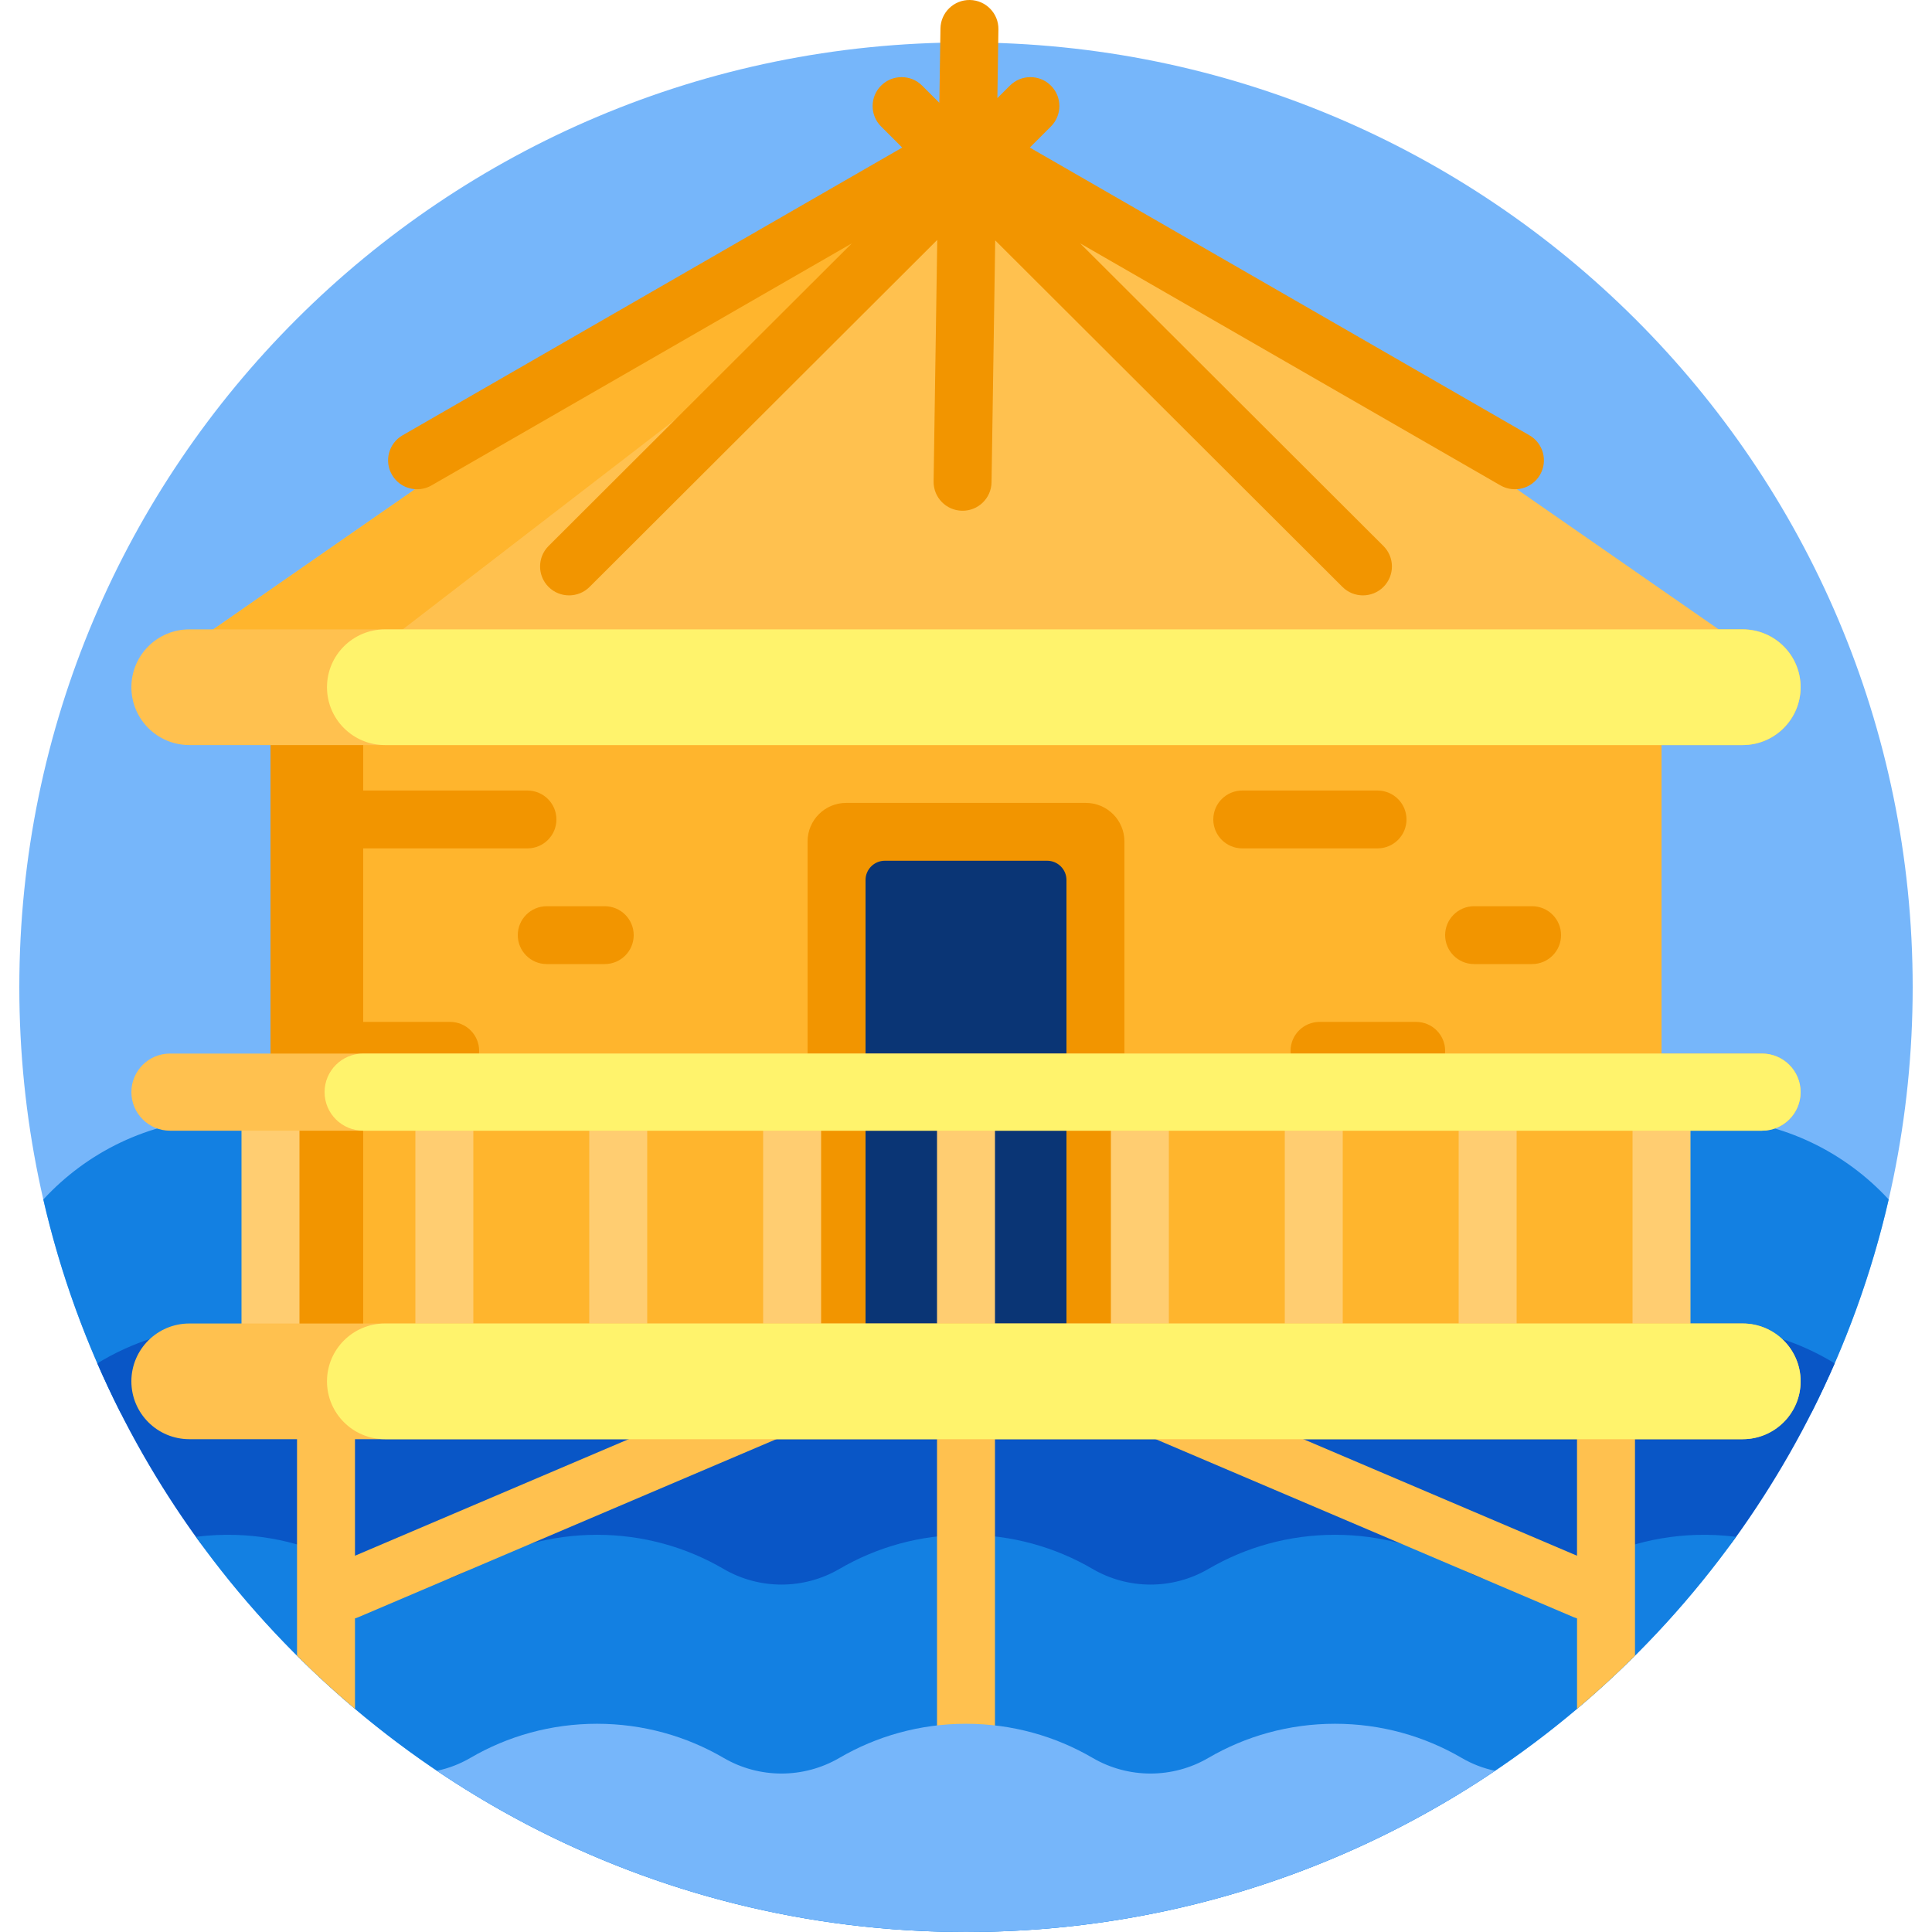
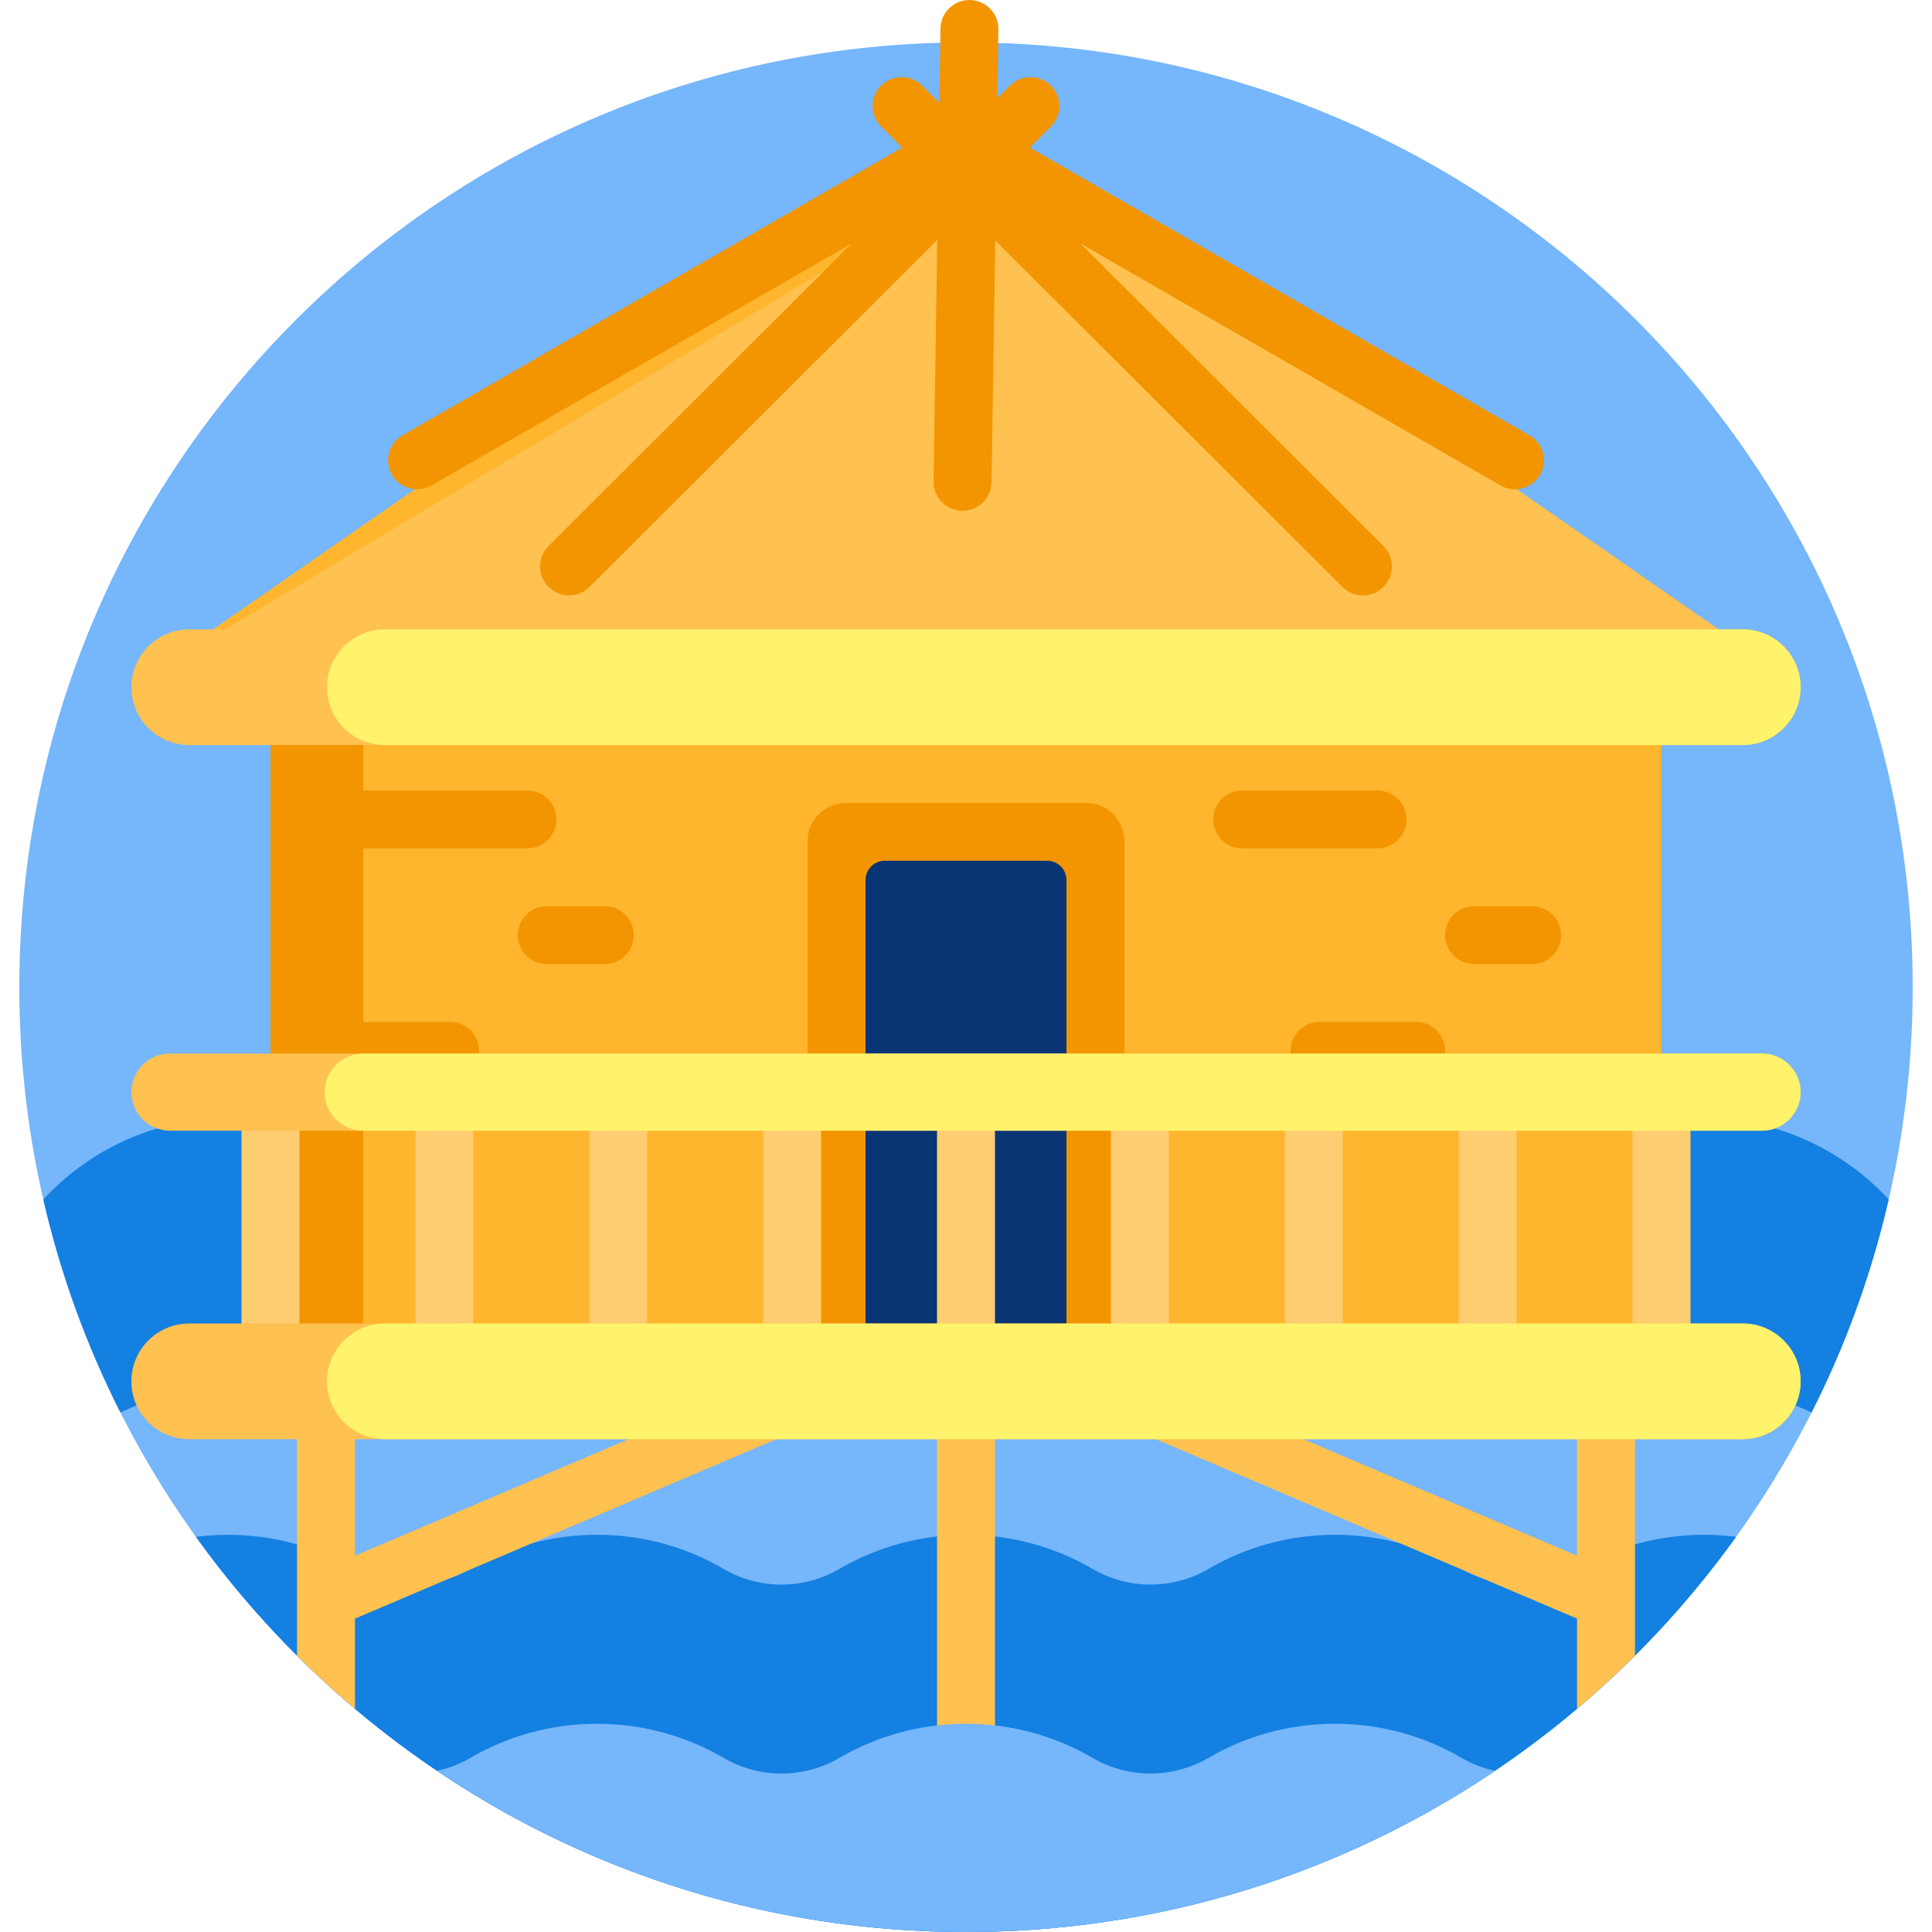
<svg xmlns="http://www.w3.org/2000/svg" width="100px" height="100px" viewBox="0 0 100 100" version="1.1">
  <title>other/life-certificate</title>
  <g id="Webs" stroke="none" stroke-width="1" fill="none" fill-rule="evenodd">
    <g id="9-5-other" transform="translate(-1080, -676)">
      <g id="3" transform="translate(940, 624)">
        <g id="编组-6" transform="translate(24, 52)">
          <g id="other/life-certificate" transform="translate(116, 0)">
            <rect id="矩形" x="0" y="0" width="100" height="100" />
            <g id="life-certificate" transform="translate(1, 0)" fill-rule="nonzero">
              <path d="M98,51.098 C98,78.106 76.062,100 49,100 C21.938,100 0,78.106 0,51.098 C0,24.09 21.938,2.196 49,2.196 C76.062,2.196 98,24.09 98,51.098 Z" id="路径" fill="#76B6FA" />
              <path d="M5.234,73.111 C3.483,69.651 2.132,65.956 1.242,62.085 C3.494,59.644 6.667,58.059 10.19,57.898 C12.779,57.78 15.21,58.418 17.281,59.609 C19.162,60.691 21.472,60.745 23.345,59.652 C25.27,58.528 27.509,57.884 29.9,57.884 C32.291,57.884 34.531,58.528 36.455,59.652 C38.302,60.73 40.598,60.73 42.445,59.652 C44.369,58.528 46.609,57.884 49,57.884 C51.391,57.884 53.631,58.528 55.555,59.652 C57.402,60.73 59.698,60.73 61.545,59.652 C63.469,58.528 65.709,57.884 68.1,57.884 C70.491,57.884 72.73,58.528 74.655,59.652 C76.528,60.745 78.838,60.691 80.718,59.609 C82.79,58.418 85.221,57.78 87.81,57.898 C91.333,58.059 94.506,59.644 96.758,62.085 C95.868,65.956 94.517,69.651 92.766,73.111 C91.249,72.388 89.573,71.95 87.809,71.87 C85.221,71.752 82.79,72.39 80.718,73.581 C78.838,74.663 76.528,74.717 74.655,73.624 C72.73,72.5 70.491,71.856 68.1,71.856 C65.709,71.856 63.469,72.5 61.545,73.624 C59.698,74.702 57.402,74.702 55.555,73.624 C53.631,72.5 51.391,71.856 49,71.856 C46.609,71.856 44.369,72.5 42.445,73.624 C40.598,74.702 38.302,74.702 36.455,73.624 C34.531,72.5 32.291,71.856 29.9,71.856 C27.509,71.856 25.27,72.5 23.345,73.624 C21.472,74.717 19.162,74.663 17.282,73.581 C15.21,72.39 12.779,71.752 10.19,71.87 C8.426,71.951 6.75,72.388 5.234,73.111 L5.234,73.111 Z" id="路径" fill="#1380E2" />
-               <path d="M9.214,79.649 C7.18,76.832 5.44,73.789 4.037,70.567 C5.849,69.458 7.948,68.779 10.19,68.677 C12.779,68.559 15.21,69.196 17.282,70.388 C19.162,71.469 21.472,71.524 23.345,70.43 C25.27,69.307 27.509,68.663 29.9,68.663 C32.291,68.663 34.531,69.307 36.455,70.431 C38.302,71.509 40.598,71.509 42.444,70.431 C44.369,69.307 46.609,68.663 49,68.663 C51.391,68.663 53.631,69.307 55.555,70.431 C57.402,71.509 59.698,71.509 61.544,70.431 C63.469,69.307 65.709,68.663 68.1,68.663 C70.491,68.663 72.73,69.307 74.655,70.43 C76.528,71.524 78.838,71.469 80.718,70.388 C82.79,69.196 85.221,68.558 87.81,68.676 C90.052,68.779 92.151,69.458 93.963,70.567 C92.561,73.788 90.821,76.828 88.789,79.644 C87.881,80.903 86.518,81.761 84.987,82.024 C83.446,82.287 81.998,82.822 80.693,83.576 C78.837,84.649 76.551,84.722 74.704,83.633 C72.769,82.491 70.511,81.836 68.1,81.836 C65.709,81.836 63.469,82.48 61.545,83.604 C59.698,84.683 57.402,84.683 55.556,83.604 C53.631,82.481 51.391,81.836 49,81.836 C46.609,81.836 44.369,82.48 42.445,83.604 C40.598,84.683 38.302,84.683 36.456,83.604 C34.531,82.48 32.291,81.836 29.9,81.836 C27.489,81.836 25.231,82.491 23.296,83.633 C21.449,84.722 19.163,84.649 17.307,83.576 C16.001,82.821 14.55,82.286 13.008,82.023 C11.48,81.762 10.12,80.904 9.214,79.649 L9.214,79.649 Z" id="路径" fill="#0956C6" />
              <path d="M9.14,79.546 C9.486,79.502 9.837,79.471 10.19,79.455 C12.779,79.337 15.21,79.975 17.282,81.166 C19.162,82.248 21.472,82.302 23.345,81.209 C25.27,80.085 27.509,79.441 29.9,79.441 C32.291,79.441 34.531,80.085 36.455,81.209 C38.302,82.287 40.598,82.287 42.445,81.209 C44.369,80.085 46.609,79.441 49,79.441 C51.391,79.441 53.631,80.085 55.555,81.209 C57.402,82.287 59.698,82.287 61.545,81.209 C63.469,80.085 65.709,79.441 68.1,79.441 C70.491,79.441 72.73,80.085 74.655,81.209 C76.528,82.302 78.838,82.248 80.718,81.166 C82.79,79.975 85.221,79.337 87.81,79.455 C88.163,79.471 88.514,79.502 88.86,79.546 C79.97,91.93 65.429,100 49,100 C32.571,100 18.03,91.93 9.14,79.546 Z" id="路径" fill="#1380E2" />
              <polygon id="路径" fill="#FFB52D" points="85 70.5 13 70.5 13 36.568 85 36.568" />
              <path d="M6.189,35.252 L47.726,6.401 C48.519,5.85 49.481,5.85 50.274,6.401 L91.811,35.252 L6.189,35.252 Z" id="路径" fill="#FFC14F" />
-               <path d="M51.867,7.918 L16.373,35.252 L6.189,35.252 L47.726,6.401 C48.519,5.85 49.481,5.85 50.274,6.401 L51.867,7.918 Z" id="路径" fill="#FFB52D" />
+               <path d="M51.867,7.918 L6.189,35.252 L47.726,6.401 C48.519,5.85 49.481,5.85 50.274,6.401 L51.867,7.918 Z" id="路径" fill="#FFB52D" />
              <path d="M78.712,24.575 C78.298,25.291 77.381,25.537 76.663,25.124 L54.909,12.596 L70.606,28.261 C71.192,28.846 71.192,29.794 70.606,30.379 C70.02,30.963 69.07,30.963 68.485,30.379 L50.512,12.442 L50.322,24.962 C50.31,25.789 49.628,26.449 48.8,26.436 C47.971,26.424 47.31,25.743 47.323,24.917 L47.512,12.418 L29.516,30.379 C28.93,30.963 27.98,30.963 27.394,30.379 C26.808,29.794 26.808,28.846 27.394,28.261 L43.091,12.596 L21.337,25.124 C20.619,25.537 19.702,25.291 19.288,24.575 C18.874,23.859 19.12,22.944 19.838,22.531 L45.698,7.638 L44.606,6.547 C44.02,5.963 44.02,5.015 44.606,4.431 C45.192,3.846 46.142,3.846 46.728,4.431 L47.62,5.321 L47.678,1.474 C47.691,0.648 48.372,-0.012 49.201,2.7755582e-15 C50.029,0.013 50.69,0.693 50.678,1.52 L50.624,5.078 L51.273,4.431 C51.859,3.846 52.809,3.846 53.394,4.431 C53.98,5.015 53.98,5.963 53.394,6.547 L52.302,7.638 L78.163,22.531 C78.88,22.944 79.126,23.859 78.712,24.575 L78.712,24.575 Z" id="路径" fill="#F29500" />
              <path d="M57.2,43.554 L57.2,69.86 C57.2,70.963 56.305,71.856 55.2,71.856 L42.8,71.856 C41.695,71.856 40.8,70.963 40.8,69.86 L40.8,43.554 C40.8,42.451 41.695,41.558 42.8,41.558 L55.2,41.558 C56.305,41.558 57.2,42.451 57.2,43.554 Z M71.8,42.415 C71.8,41.588 71.128,40.918 70.3,40.918 L63.3,40.918 C62.472,40.918 61.8,41.588 61.8,42.415 C61.8,43.242 62.472,43.912 63.3,43.912 L70.3,43.912 C71.128,43.912 71.8,43.242 71.8,42.415 Z M22.3,52.894 L17.8,52.894 L17.8,43.912 L26.3,43.912 C27.128,43.912 27.8,43.242 27.8,42.415 C27.8,41.588 27.128,40.918 26.3,40.918 L17.8,40.918 L17.8,36.568 L13,36.568 L13,70.5 L17.8,70.5 L17.8,55.888 L22.3,55.888 C23.128,55.888 23.8,55.218 23.8,54.391 C23.8,53.564 23.128,52.894 22.3,52.894 Z M72.3,52.894 L67.3,52.894 C66.472,52.894 65.8,53.564 65.8,54.391 C65.8,55.218 66.472,55.888 67.3,55.888 L72.3,55.888 C73.128,55.888 73.8,55.218 73.8,54.391 C73.8,53.564 73.128,52.894 72.3,52.894 Z M30.3,46.906 L27.3,46.906 C26.472,46.906 25.8,47.576 25.8,48.403 C25.8,49.23 26.472,49.9 27.3,49.9 L30.3,49.9 C31.128,49.9 31.8,49.23 31.8,48.403 C31.8,47.576 31.128,46.906 30.3,46.906 Z M78.3,46.906 L75.3,46.906 C74.472,46.906 73.8,47.576 73.8,48.403 C73.8,49.23 74.472,49.9 75.3,49.9 L78.3,49.9 C79.128,49.9 79.8,49.23 79.8,48.403 C79.8,47.576 79.128,46.906 78.3,46.906 Z" id="形状" fill="#F29500" />
              <path d="M54.2,45.55 L54.2,68.862 C54.2,69.413 53.752,69.86 53.2,69.86 L44.8,69.86 C44.248,69.86 43.8,69.413 43.8,68.862 L43.8,45.55 C43.8,44.999 44.248,44.552 44.8,44.552 L53.2,44.552 C53.752,44.552 54.2,44.999 54.2,45.55 L54.2,45.55 Z" id="路径" fill="#0A3575" />
              <path d="M29.5,56.528 L32.5,56.528 L32.5,72.496 L29.5,72.496 L29.5,56.528 Z M11.5,72.496 L14.5,72.496 L14.5,56.528 L11.5,56.528 L11.5,72.496 Z M38.5,72.496 L41.5,72.496 L41.5,56.528 L38.5,56.528 L38.5,72.496 Z M20.5,72.496 L23.5,72.496 L23.5,56.528 L20.5,56.528 L20.5,72.496 Z M56.5,72.496 L59.5,72.496 L59.5,56.528 L56.5,56.528 L56.5,72.496 Z M47.5,72.496 L50.5,72.496 L50.5,56.528 L47.5,56.528 L47.5,72.496 Z M74.5,72.496 L77.5,72.496 L77.5,56.528 L74.5,56.528 L74.5,72.496 Z M83.5,56.528 L83.5,72.496 L86.5,72.496 L86.5,56.528 L83.5,56.528 Z M65.5,72.496 L68.5,72.496 L68.5,56.528 L65.5,56.528 L65.5,72.496 Z" id="形状" fill="#FFCD71" />
              <path d="M44.006,70.808 C44.331,71.569 43.977,72.448 43.215,72.773 L17.533,83.712 C17.48,83.734 17.427,83.753 17.374,83.769 L17.374,88.451 C16.336,87.575 15.335,86.657 14.374,85.699 L14.374,72.496 L17.374,72.496 L17.374,80.524 L42.037,70.019 C42.799,69.694 43.68,70.048 44.006,70.808 L44.006,70.808 Z M80.626,72.496 L80.626,80.524 L55.963,70.019 C55.201,69.695 54.32,70.048 53.995,70.808 C53.669,71.569 54.023,72.448 54.785,72.773 L80.468,83.712 C80.52,83.734 80.573,83.753 80.627,83.769 L80.627,88.452 C81.664,87.575 82.665,86.657 83.627,85.699 L83.627,72.496 L80.626,72.496 L80.626,72.496 Z M47.5,96.939 L50.5,96.939 L50.5,72.496 L47.5,72.496 L47.5,96.939 Z" id="形状" fill="#FFC14F" />
              <path d="M89.2,74.492 L8.8,74.492 C7.143,74.492 5.8,73.151 5.8,71.498 C5.8,69.845 7.143,68.504 8.8,68.504 L89.2,68.504 C90.857,68.504 92.2,69.845 92.2,71.498 C92.2,73.151 90.857,74.492 89.2,74.492 Z M92.2,56.528 C92.2,55.426 91.305,54.532 90.2,54.532 L7.8,54.532 C6.695,54.532 5.8,55.426 5.8,56.528 C5.8,57.63 6.695,58.524 7.8,58.524 L90.2,58.524 C91.305,58.524 92.2,57.63 92.2,56.528 Z M92.2,35.57 C92.2,33.916 90.857,32.576 89.2,32.576 L8.8,32.576 C7.143,32.576 5.8,33.916 5.8,35.57 C5.8,37.223 7.143,38.564 8.8,38.564 L89.2,38.564 C90.857,38.564 92.2,37.223 92.2,35.57 Z" id="形状" fill="#FFC14F" />
              <path d="M89.2,74.492 L18.925,74.492 C17.268,74.492 15.925,73.151 15.925,71.498 C15.925,69.845 17.268,68.504 18.925,68.504 L89.2,68.504 C90.857,68.504 92.2,69.845 92.2,71.498 C92.2,73.151 90.857,74.492 89.2,74.492 Z M92.2,56.528 C92.2,55.426 91.305,54.532 90.2,54.532 L17.8,54.532 C16.695,54.532 15.8,55.426 15.8,56.528 C15.8,57.63 16.695,58.524 17.8,58.524 L90.2,58.524 C91.305,58.524 92.2,57.63 92.2,56.528 Z M92.2,35.57 C92.2,33.916 90.857,32.576 89.2,32.576 L18.925,32.576 C17.268,32.576 15.925,33.916 15.925,35.57 C15.925,37.223 17.268,38.564 18.925,38.564 L89.2,38.564 C90.857,38.564 92.2,37.223 92.2,35.57 Z" id="形状" fill="#FFF36C" />
              <path d="M21.615,91.656 C22.215,91.53 22.799,91.308 23.345,90.989 C25.27,89.865 27.509,89.222 29.9,89.222 C32.291,89.222 34.531,89.866 36.455,90.989 C38.302,92.068 40.598,92.068 42.445,90.989 C44.369,89.866 46.609,89.222 49,89.222 C51.391,89.222 53.631,89.866 55.555,90.989 C57.402,92.068 59.698,92.068 61.545,90.989 C63.469,89.866 65.709,89.222 68.1,89.222 C70.491,89.222 72.73,89.866 74.655,90.989 C75.201,91.308 75.785,91.53 76.385,91.656 C68.566,96.924 59.143,100 49,100 C38.857,100 29.434,96.924 21.615,91.656 Z" id="路径" fill="#76B6FA" />
            </g>
          </g>
        </g>
      </g>
    </g>
  </g>
</svg>